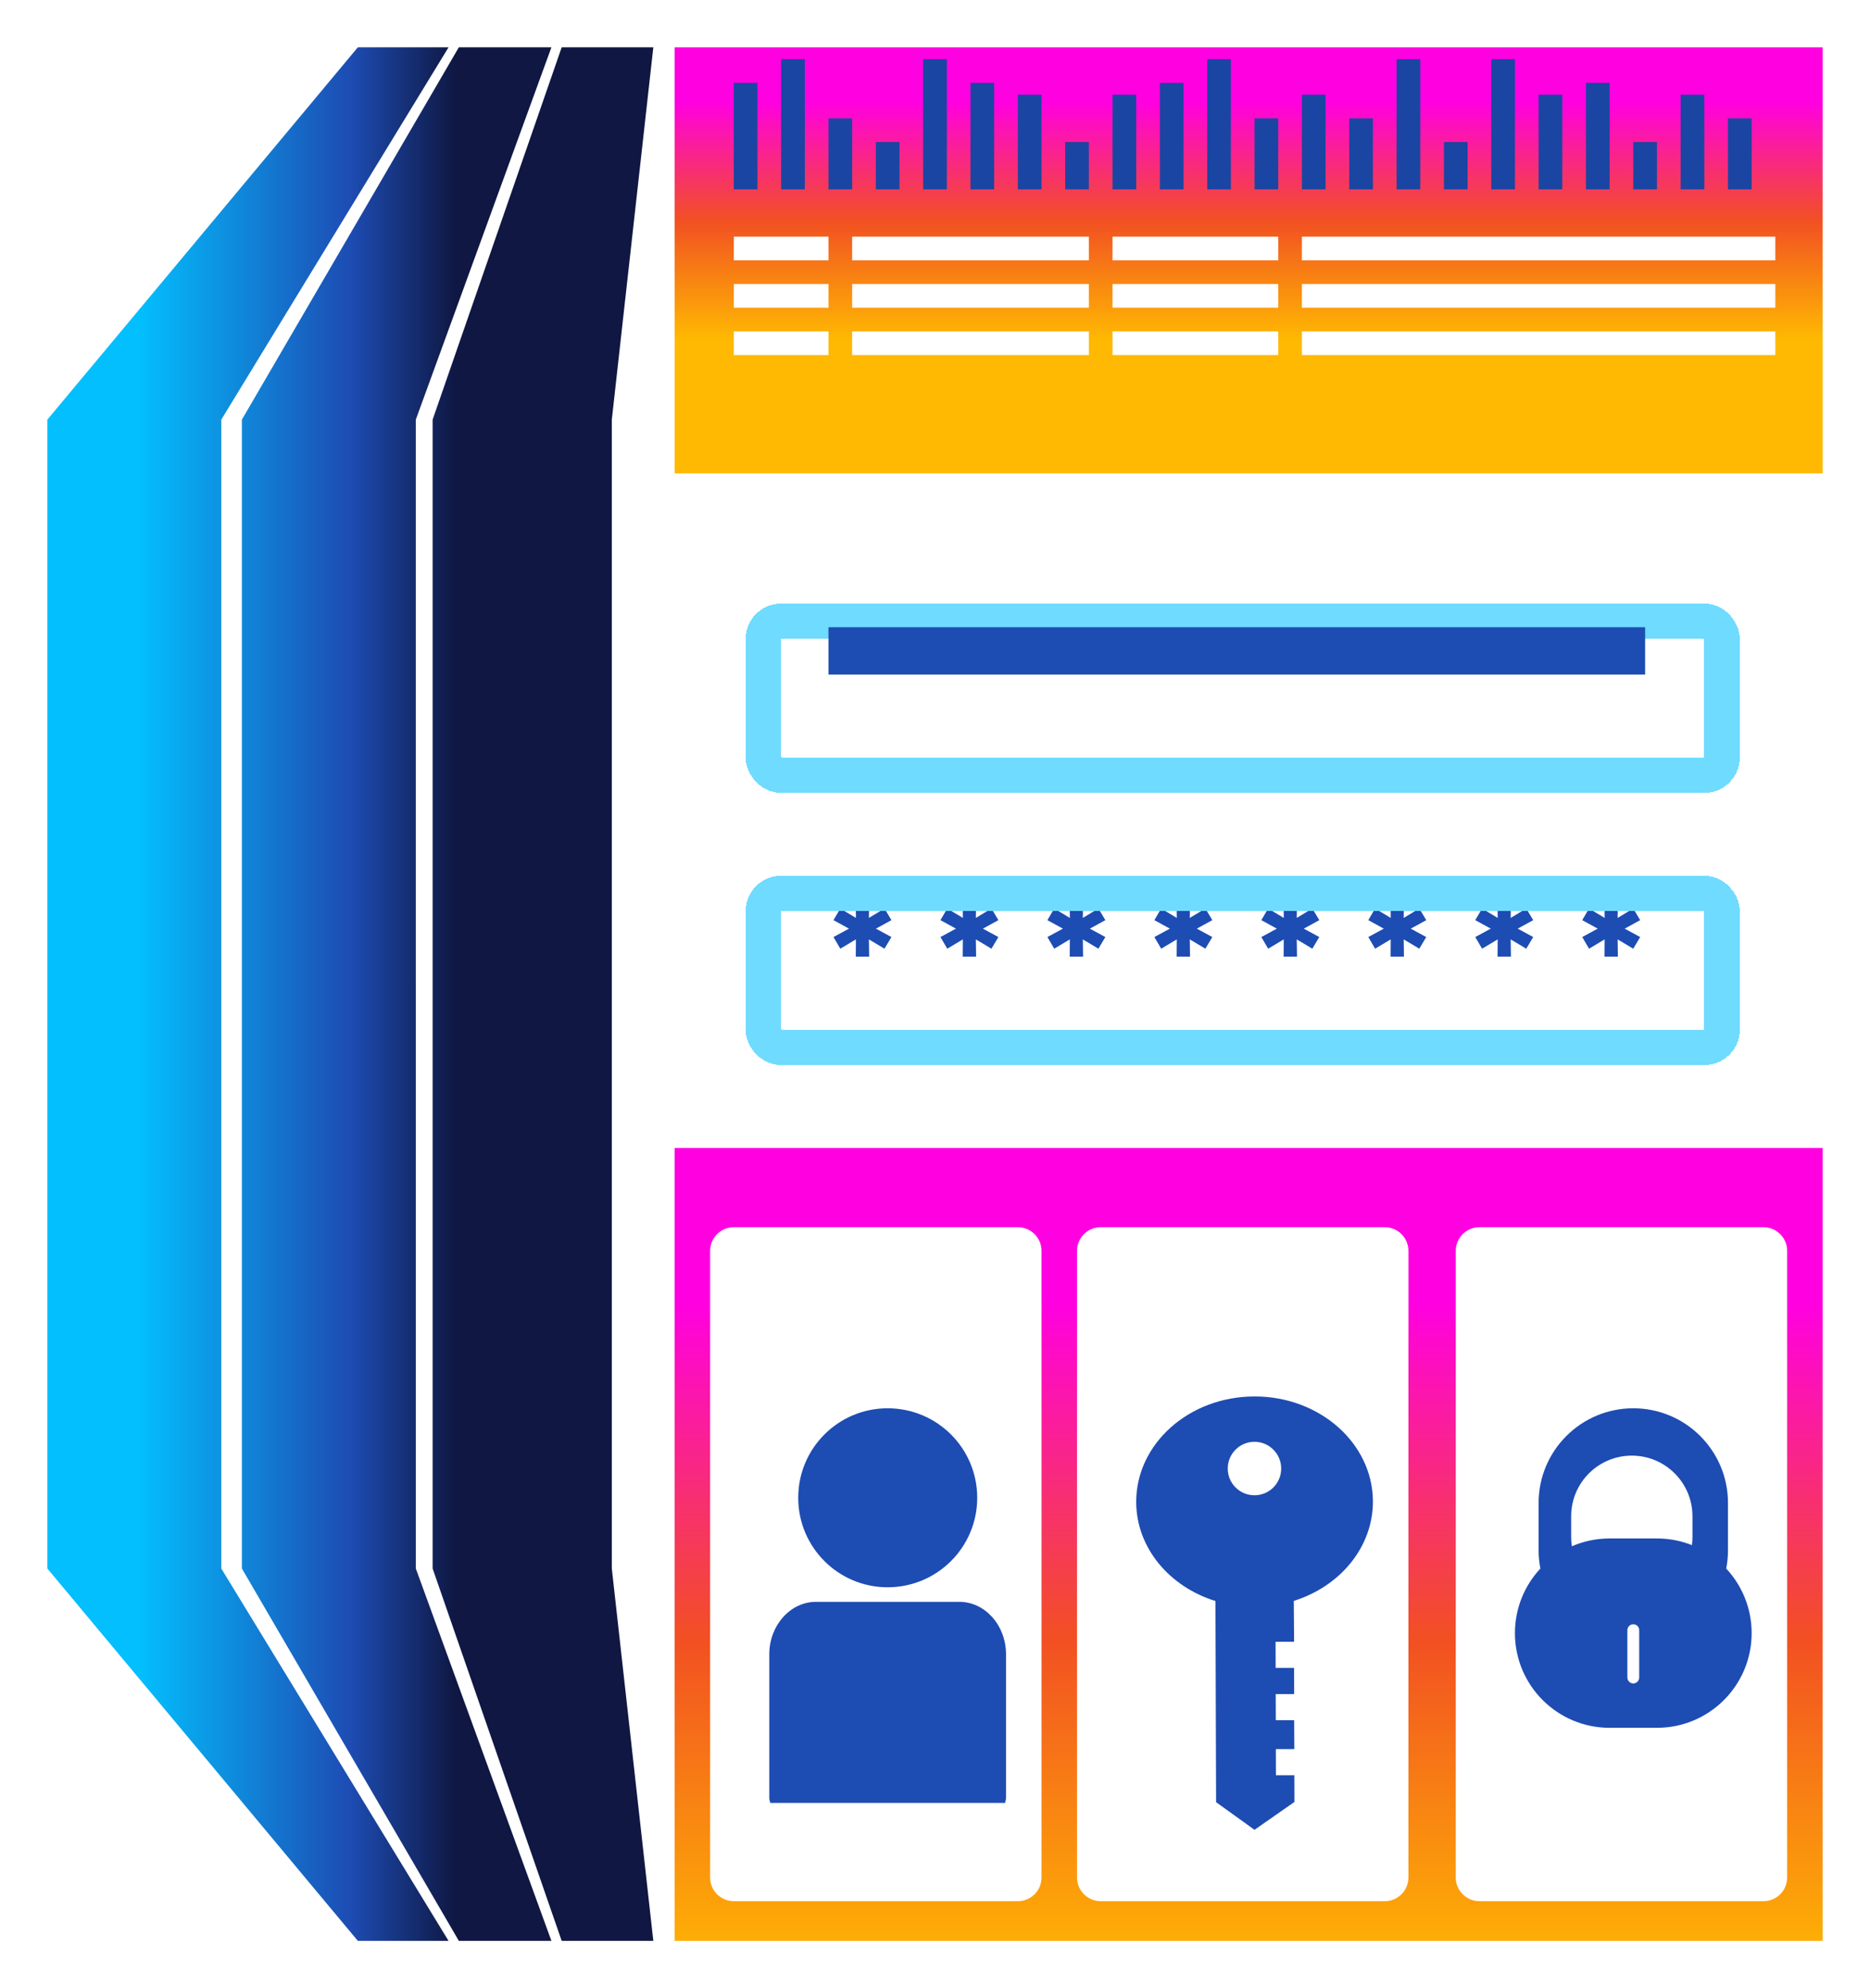
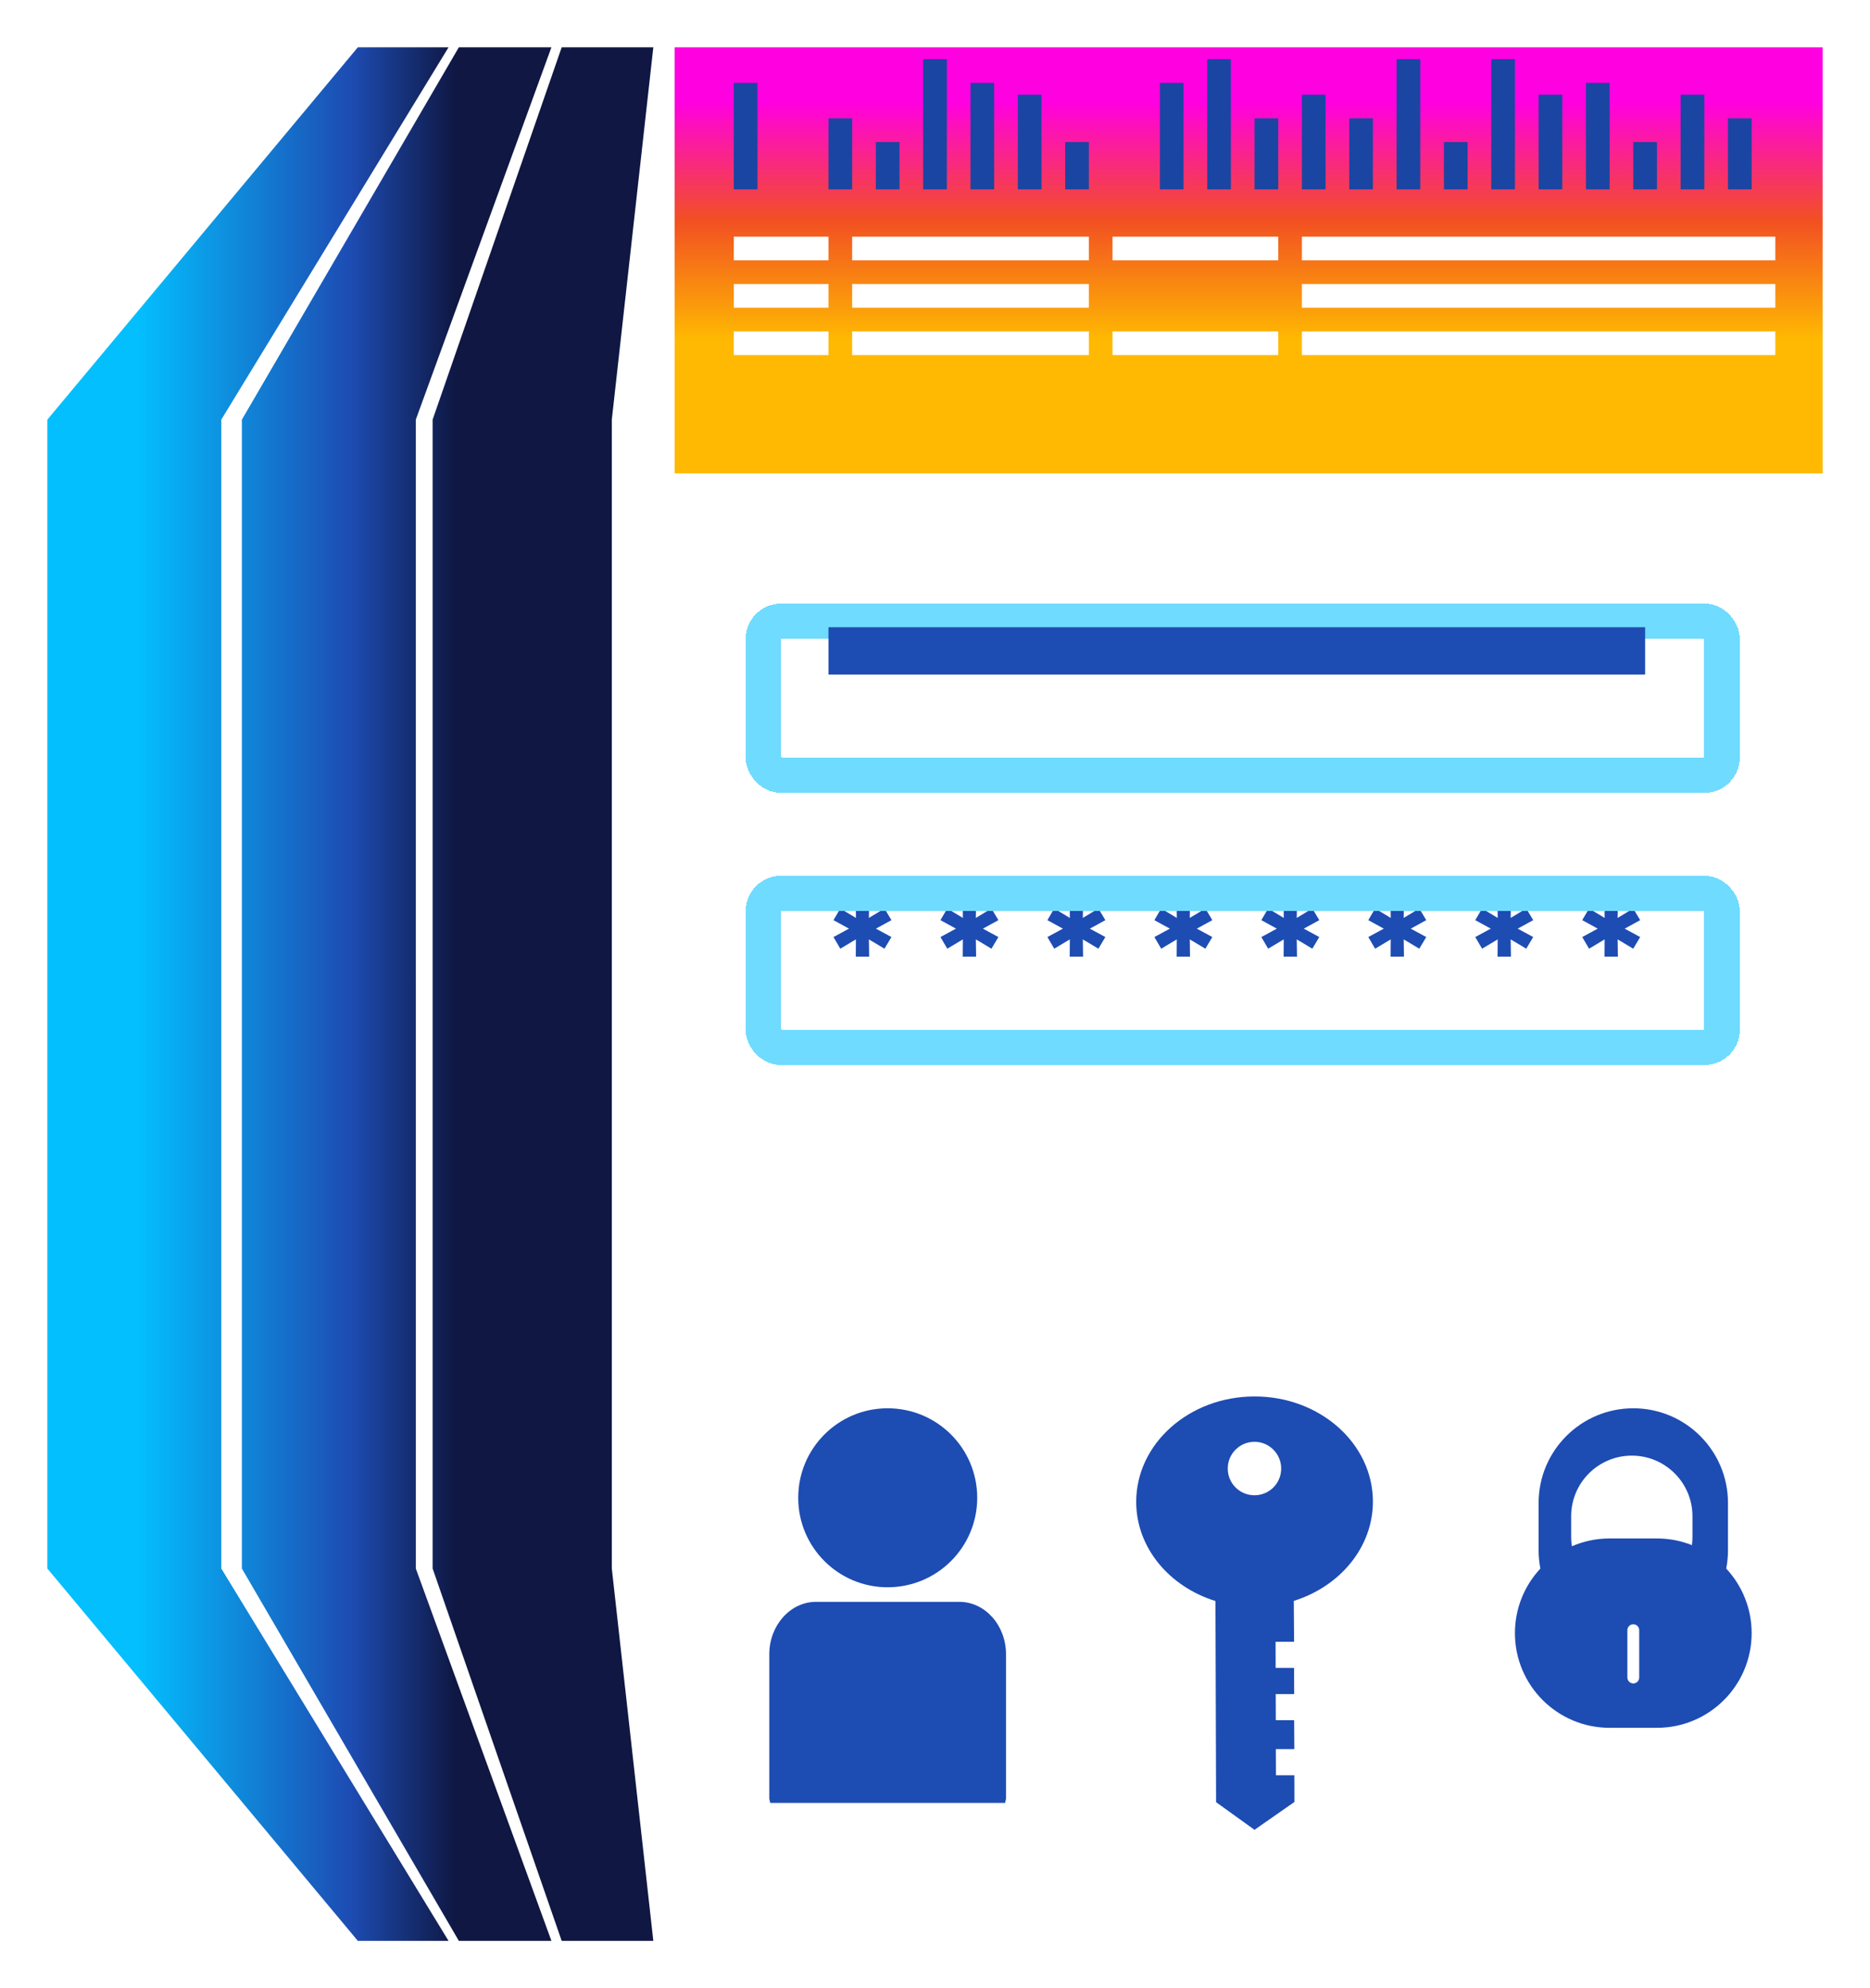
<svg xmlns="http://www.w3.org/2000/svg" width="158" height="168" viewBox="0 0 158 168" fill="none">
  <g filter="url(#filter0_d_640_5587)">
    <path fill-rule="evenodd" clip-rule="evenodd" d="M4 128.54L30.232 160H37.896L18.696 128.54L18.696 80.966V79.034L18.696 31.46L37.896 0H30.232L4 31.46L4 79.034L4 80.966L4 128.54ZM20.436 31.46L38.767 0H46.589L35.132 31.46L35.132 79.034H35.133L35.133 128.54L46.589 160H38.767L20.436 128.54L20.436 80.966H20.436L20.436 31.46ZM47.457 0L36.553 31.46L36.553 80.966H36.553L36.553 128.54L47.457 160H55.2L51.693 128.54L51.693 79.034H51.693L51.693 31.46L55.2 0H47.457Z" fill="url(#paint0_linear_640_5587)" />
-     <path fill-rule="evenodd" clip-rule="evenodd" d="M154 93H57V150.513V160H116.412H154V93ZM93 99.7C91.895 99.7 91 100.595 91 101.7V154.65C91 155.755 91.895 156.65 93 156.65H117C118.105 156.65 119 155.755 119 154.65V101.7C119 100.595 118.105 99.7 117 99.7H93ZM60 101.7C60 100.595 60.895 99.7 62 99.7H86C87.105 99.7 88 100.595 88 101.7V154.65C88 155.755 87.105 156.65 86 156.65H62C60.895 156.65 60 155.755 60 154.65V101.7ZM125 99.7C123.895 99.7 123 100.595 123 101.7V154.65C123 155.755 123.895 156.65 125 156.65H149C150.105 156.65 151 155.755 151 154.65V101.7C151 100.595 150.105 99.7 149 99.7H125Z" fill="url(#paint1_linear_640_5587)" />
  </g>
  <g filter="url(#filter1_d_640_5587)">
    <path d="M57 0H154V36H116.412H57V30.903V0Z" fill="url(#paint2_linear_640_5587)" />
  </g>
  <line x1="62" y1="21" x2="70" y2="21" stroke="white" stroke-width="2" />
  <line x1="62" y1="25" x2="70" y2="25" stroke="white" stroke-width="2" />
  <line x1="62" y1="29" x2="70" y2="29" stroke="white" stroke-width="2" />
  <line x1="72" y1="21" x2="92" y2="21" stroke="white" stroke-width="2" />
  <line x1="72" y1="25" x2="92" y2="25" stroke="white" stroke-width="2" />
  <line x1="72" y1="29" x2="92" y2="29" stroke="white" stroke-width="2" />
  <line x1="94" y1="21" x2="108" y2="21" stroke="white" stroke-width="2" />
-   <line x1="94" y1="25" x2="108" y2="25" stroke="white" stroke-width="2" />
  <line x1="94" y1="29" x2="108" y2="29" stroke="white" stroke-width="2" />
  <line x1="110" y1="21" x2="150" y2="21" stroke="white" stroke-width="2" />
  <line x1="110" y1="25" x2="150" y2="25" stroke="white" stroke-width="2" />
  <line x1="110" y1="29" x2="150" y2="29" stroke="white" stroke-width="2" />
  <rect x="62" y="7" width="2" height="9" fill="#1B45A2" />
  <rect x="82" y="7" width="2" height="9" fill="#1B45A2" />
  <rect x="90" y="12" width="2" height="4" fill="#1B45A2" />
  <rect x="74" y="12" width="2" height="4" fill="#1B45A2" />
  <rect x="78" y="5" width="2" height="11" fill="#1B45A2" />
  <rect x="114" y="10" width="2" height="6" fill="#1B45A2" />
  <rect x="98" y="7" width="2" height="9" fill="#1B45A2" />
-   <rect x="94" y="8" width="2" height="8" fill="#1B45A2" />
  <rect x="106" y="10" width="2" height="6" fill="#1B45A2" />
  <rect x="102" y="5" width="2" height="11" fill="#1B45A2" />
-   <rect x="66" y="5" width="2" height="11" fill="#1B45A2" />
  <rect x="70" y="10" width="2" height="6" fill="#1B45A2" />
  <rect x="110" y="8" width="2" height="8" fill="#1B45A2" />
  <rect x="134" y="7" width="2" height="9" fill="#1B45A2" />
  <rect x="118" y="5" width="2" height="11" fill="#1B45A2" />
  <rect x="126" y="5" width="2" height="11" fill="#1B45A2" />
  <rect x="122" y="12" width="2" height="4" fill="#1B45A2" />
  <rect x="130" y="8" width="2" height="8" fill="#1B45A2" />
  <rect x="138" y="12" width="2" height="4" fill="#1B45A2" />
  <rect x="146" y="10" width="2" height="6" fill="#1B45A2" />
  <rect x="142" y="8" width="2" height="8" fill="#1B45A2" />
  <rect x="86" y="8" width="2" height="8" fill="#1B45A2" />
  <g filter="url(#filter2_d_640_5587)">
    <path d="M116 122.877C115.991 117.953 111.493 113.987 105.986 114C100.455 114.009 95.993 118.008 96 122.918C96.009 126.798 98.809 130.079 102.697 131.287L102.75 148.284L105.995 150.619L109.37 148.264L109.364 146.008H107.806L107.798 143.798H109.361L109.346 141.354H107.795L107.788 139.148H109.346L109.339 136.94H107.782L107.777 134.731L109.341 134.729L109.315 131.276C113.209 130.054 116 126.759 116 122.877ZM105.992 117.83C107.232 117.83 108.249 118.846 108.249 120.084C108.258 121.338 107.241 122.35 105.997 122.35C104.747 122.35 103.736 121.353 103.736 120.095C103.729 118.851 104.741 117.834 105.992 117.83Z" fill="#1D4CB3" />
  </g>
  <g filter="url(#filter3_d_640_5587)">
    <path d="M74.994 130.125C79.185 130.125 82.567 126.739 82.567 122.564C82.567 118.385 79.187 115 74.994 115C70.823 115 67.443 118.385 67.443 122.564C67.443 126.737 70.823 130.125 74.994 130.125Z" fill="#1D4CB3" />
    <path d="M81.062 131.356H68.94C66.776 131.356 65 133.345 65 135.782V147.955C65 148.088 65.064 148.211 65.077 148.346H84.928C84.936 148.211 85 148.088 85 147.955V135.782C85 133.345 83.231 131.356 81.062 131.356Z" fill="#1D4CB3" />
  </g>
  <g filter="url(#filter4_d_640_5587)">
    <path fill-rule="evenodd" clip-rule="evenodd" d="M137.5 133.75C137.5 133.474 137.724 133.25 138 133.25C138.276 133.25 138.5 133.474 138.5 133.75V137.75C138.5 138.026 138.276 138.25 138 138.25C137.724 138.25 137.5 138.026 137.5 137.75V133.75ZM130 127C130 127.528 130.051 128.045 130.149 128.544C128.816 129.973 128 131.891 128 134C128 138.418 131.582 142 136 142H140C144.418 142 148 138.418 148 134C148 131.891 147.184 129.973 145.851 128.544C145.949 128.045 146 127.528 146 127V123C146 118.582 142.418 115 138 115C133.582 115 130 118.582 130 123V127ZM140 126C141.043 126 142.04 126.2 142.954 126.563C142.984 126.338 143 126.108 143 125.875V124.125C143 121.295 140.705 119 137.875 119C135.045 119 132.75 121.295 132.75 124.125V125.875C132.75 126.142 132.77 126.405 132.81 126.661C133.787 126.236 134.866 126 136 126H140Z" fill="#1D4CB3" />
  </g>
  <path d="M75.319 77.752L73.723 78.628V78.316L75.319 79.18L74.731 80.164L73.243 79.276L73.411 79.168L73.435 80.836H72.307L72.319 79.168L72.487 79.276L70.999 80.164L70.423 79.18L72.019 78.316V78.628L70.423 77.752L70.999 76.768L72.487 77.668L72.319 77.764L72.307 76.096H73.435L73.411 77.764L73.243 77.668L74.731 76.768L75.319 77.752ZM84.357 77.752L82.761 78.628V78.316L84.357 79.18L83.769 80.164L82.281 79.276L82.449 79.168L82.473 80.836H81.345L81.357 79.168L81.525 79.276L80.037 80.164L79.461 79.18L81.057 78.316V78.628L79.461 77.752L80.037 76.768L81.525 77.668L81.357 77.764L81.345 76.096H82.473L82.449 77.764L82.281 77.668L83.769 76.768L84.357 77.752ZM93.394 77.752L91.798 78.628V78.316L93.394 79.18L92.806 80.164L91.318 79.276L91.486 79.168L91.51 80.836H90.382L90.394 79.168L90.562 79.276L89.074 80.164L88.498 79.18L90.094 78.316V78.628L88.498 77.752L89.074 76.768L90.562 77.668L90.394 77.764L90.382 76.096H91.51L91.486 77.764L91.318 77.668L92.806 76.768L93.394 77.752ZM102.432 77.752L100.836 78.628V78.316L102.432 79.18L101.844 80.164L100.356 79.276L100.524 79.168L100.548 80.836H99.42L99.432 79.168L99.6 79.276L98.112 80.164L97.536 79.18L99.132 78.316V78.628L97.536 77.752L98.112 76.768L99.6 77.668L99.432 77.764L99.42 76.096H100.548L100.524 77.764L100.356 77.668L101.844 76.768L102.432 77.752ZM111.469 77.752L109.873 78.628V78.316L111.469 79.18L110.881 80.164L109.393 79.276L109.561 79.168L109.585 80.836H108.457L108.469 79.168L108.637 79.276L107.149 80.164L106.573 79.18L108.169 78.316V78.628L106.573 77.752L107.149 76.768L108.637 77.668L108.469 77.764L108.457 76.096H109.585L109.561 77.764L109.393 77.668L110.881 76.768L111.469 77.752ZM120.507 77.752L118.911 78.628V78.316L120.507 79.18L119.919 80.164L118.431 79.276L118.599 79.168L118.623 80.836H117.495L117.507 79.168L117.675 79.276L116.187 80.164L115.611 79.18L117.207 78.316V78.628L115.611 77.752L116.187 76.768L117.675 77.668L117.507 77.764L117.495 76.096H118.623L118.599 77.764L118.431 77.668L119.919 76.768L120.507 77.752ZM129.544 77.752L127.948 78.628V78.316L129.544 79.18L128.956 80.164L127.468 79.276L127.636 79.168L127.66 80.836H126.532L126.544 79.168L126.712 79.276L125.224 80.164L124.648 79.18L126.244 78.316V78.628L124.648 77.752L125.224 76.768L126.712 77.668L126.544 77.764L126.532 76.096H127.66L127.636 77.764L127.468 77.668L128.956 76.768L129.544 77.752ZM138.582 77.752L136.986 78.628V78.316L138.582 79.18L137.994 80.164L136.506 79.276L136.674 79.168L136.698 80.836H135.57L135.582 79.168L135.75 79.276L134.262 80.164L133.686 79.18L135.282 78.316V78.628L133.686 77.752L134.262 76.768L135.75 77.668L135.582 77.764L135.57 76.096H136.698L136.674 77.764L136.506 77.668L137.994 76.768L138.582 77.752Z" fill="#1D4CB3" />
  <g filter="url(#filter5_d_640_5587)">
    <rect x="64.5" y="48.5" width="81" height="13" rx="1.5" stroke="#6FDBFF" stroke-width="3" shape-rendering="crispEdges" />
  </g>
  <g filter="url(#filter6_d_640_5587)">
    <rect x="64.5" y="71.5" width="81" height="13" rx="1.5" stroke="#6FDBFF" stroke-width="3" shape-rendering="crispEdges" />
  </g>
  <rect x="70" y="53" width="69" height="4" fill="#1D4CB3" />
  <defs>
    <filter id="filter0_d_640_5587" x="0" y="0" width="158" height="168" filterUnits="userSpaceOnUse" color-interpolation-filters="sRGB">
      <feFlood flood-opacity="0" result="BackgroundImageFix" />
      <feColorMatrix in="SourceAlpha" type="matrix" values="0 0 0 0 0 0 0 0 0 0 0 0 0 0 0 0 0 0 127 0" result="hardAlpha" />
      <feOffset dy="4" />
      <feGaussianBlur stdDeviation="2" />
      <feComposite in2="hardAlpha" operator="out" />
      <feColorMatrix type="matrix" values="0 0 0 0 0 0 0 0 0 0 0 0 0 0 0 0 0 0 0.25 0" />
      <feBlend mode="normal" in2="BackgroundImageFix" result="effect1_dropShadow_640_5587" />
      <feBlend mode="normal" in="SourceGraphic" in2="effect1_dropShadow_640_5587" result="shape" />
    </filter>
    <filter id="filter1_d_640_5587" x="53" y="0" width="105" height="44" filterUnits="userSpaceOnUse" color-interpolation-filters="sRGB">
      <feFlood flood-opacity="0" result="BackgroundImageFix" />
      <feColorMatrix in="SourceAlpha" type="matrix" values="0 0 0 0 0 0 0 0 0 0 0 0 0 0 0 0 0 0 127 0" result="hardAlpha" />
      <feOffset dy="4" />
      <feGaussianBlur stdDeviation="2" />
      <feComposite in2="hardAlpha" operator="out" />
      <feColorMatrix type="matrix" values="0 0 0 0 0 0 0 0 0 0 0 0 0 0 0 0 0 0 0.25 0" />
      <feBlend mode="normal" in2="BackgroundImageFix" result="effect1_dropShadow_640_5587" />
      <feBlend mode="normal" in="SourceGraphic" in2="effect1_dropShadow_640_5587" result="shape" />
    </filter>
    <filter id="filter2_d_640_5587" x="92" y="114" width="28" height="44.619" filterUnits="userSpaceOnUse" color-interpolation-filters="sRGB">
      <feFlood flood-opacity="0" result="BackgroundImageFix" />
      <feColorMatrix in="SourceAlpha" type="matrix" values="0 0 0 0 0 0 0 0 0 0 0 0 0 0 0 0 0 0 127 0" result="hardAlpha" />
      <feOffset dy="4" />
      <feGaussianBlur stdDeviation="2" />
      <feComposite in2="hardAlpha" operator="out" />
      <feColorMatrix type="matrix" values="0 0 0 0 0 0 0 0 0 0 0 0 0 0 0 0 0 0 0.25 0" />
      <feBlend mode="normal" in2="BackgroundImageFix" result="effect1_dropShadow_640_5587" />
      <feBlend mode="normal" in="SourceGraphic" in2="effect1_dropShadow_640_5587" result="shape" />
    </filter>
    <filter id="filter3_d_640_5587" x="61" y="115" width="28" height="41.346" filterUnits="userSpaceOnUse" color-interpolation-filters="sRGB">
      <feFlood flood-opacity="0" result="BackgroundImageFix" />
      <feColorMatrix in="SourceAlpha" type="matrix" values="0 0 0 0 0 0 0 0 0 0 0 0 0 0 0 0 0 0 127 0" result="hardAlpha" />
      <feOffset dy="4" />
      <feGaussianBlur stdDeviation="2" />
      <feComposite in2="hardAlpha" operator="out" />
      <feColorMatrix type="matrix" values="0 0 0 0 0 0 0 0 0 0 0 0 0 0 0 0 0 0 0.25 0" />
      <feBlend mode="normal" in2="BackgroundImageFix" result="effect1_dropShadow_640_5587" />
      <feBlend mode="normal" in="SourceGraphic" in2="effect1_dropShadow_640_5587" result="shape" />
    </filter>
    <filter id="filter4_d_640_5587" x="124" y="115" width="28" height="35" filterUnits="userSpaceOnUse" color-interpolation-filters="sRGB">
      <feFlood flood-opacity="0" result="BackgroundImageFix" />
      <feColorMatrix in="SourceAlpha" type="matrix" values="0 0 0 0 0 0 0 0 0 0 0 0 0 0 0 0 0 0 127 0" result="hardAlpha" />
      <feOffset dy="4" />
      <feGaussianBlur stdDeviation="2" />
      <feComposite in2="hardAlpha" operator="out" />
      <feColorMatrix type="matrix" values="0 0 0 0 0 0 0 0 0 0 0 0 0 0 0 0 0 0 0.25 0" />
      <feBlend mode="normal" in2="BackgroundImageFix" result="effect1_dropShadow_640_5587" />
      <feBlend mode="normal" in="SourceGraphic" in2="effect1_dropShadow_640_5587" result="shape" />
    </filter>
    <filter id="filter5_d_640_5587" x="59" y="47" width="92" height="24" filterUnits="userSpaceOnUse" color-interpolation-filters="sRGB">
      <feFlood flood-opacity="0" result="BackgroundImageFix" />
      <feColorMatrix in="SourceAlpha" type="matrix" values="0 0 0 0 0 0 0 0 0 0 0 0 0 0 0 0 0 0 127 0" result="hardAlpha" />
      <feOffset dy="4" />
      <feGaussianBlur stdDeviation="2" />
      <feComposite in2="hardAlpha" operator="out" />
      <feColorMatrix type="matrix" values="0 0 0 0 0 0 0 0 0 0 0 0 0 0 0 0 0 0 0.25 0" />
      <feBlend mode="normal" in2="BackgroundImageFix" result="effect1_dropShadow_640_5587" />
      <feBlend mode="normal" in="SourceGraphic" in2="effect1_dropShadow_640_5587" result="shape" />
    </filter>
    <filter id="filter6_d_640_5587" x="59" y="70" width="92" height="24" filterUnits="userSpaceOnUse" color-interpolation-filters="sRGB">
      <feFlood flood-opacity="0" result="BackgroundImageFix" />
      <feColorMatrix in="SourceAlpha" type="matrix" values="0 0 0 0 0 0 0 0 0 0 0 0 0 0 0 0 0 0 127 0" result="hardAlpha" />
      <feOffset dy="4" />
      <feGaussianBlur stdDeviation="2" />
      <feComposite in2="hardAlpha" operator="out" />
      <feColorMatrix type="matrix" values="0 0 0 0 0 0 0 0 0 0 0 0 0 0 0 0 0 0 0.25 0" />
      <feBlend mode="normal" in2="BackgroundImageFix" result="effect1_dropShadow_640_5587" />
      <feBlend mode="normal" in="SourceGraphic" in2="effect1_dropShadow_640_5587" result="shape" />
    </filter>
    <linearGradient id="paint0_linear_640_5587" x1="4" y1="80" x2="55.2" y2="80" gradientUnits="userSpaceOnUse">
      <stop offset="0.15" stop-color="#03BFFE" />
      <stop offset="0.5" stop-color="#1D4CB3" />
      <stop offset="0.675" stop-color="#0F1742" />
    </linearGradient>
    <linearGradient id="paint1_linear_640_5587" x1="93.8" y1="93.816" x2="93.8" y2="175.4" gradientUnits="userSpaceOnUse">
      <stop offset="0.15" stop-color="#FF00E1" />
      <stop offset="0.5" stop-color="#F25022" />
      <stop offset="0.85" stop-color="#FFB902" />
    </linearGradient>
    <linearGradient id="paint2_linear_640_5587" x1="93.8" y1="0.287" x2="93.8" y2="29.032" gradientUnits="userSpaceOnUse">
      <stop offset="0.15" stop-color="#FF00E1" />
      <stop offset="0.5" stop-color="#F25022" />
      <stop offset="0.85" stop-color="#FFB902" />
    </linearGradient>
  </defs>
</svg>